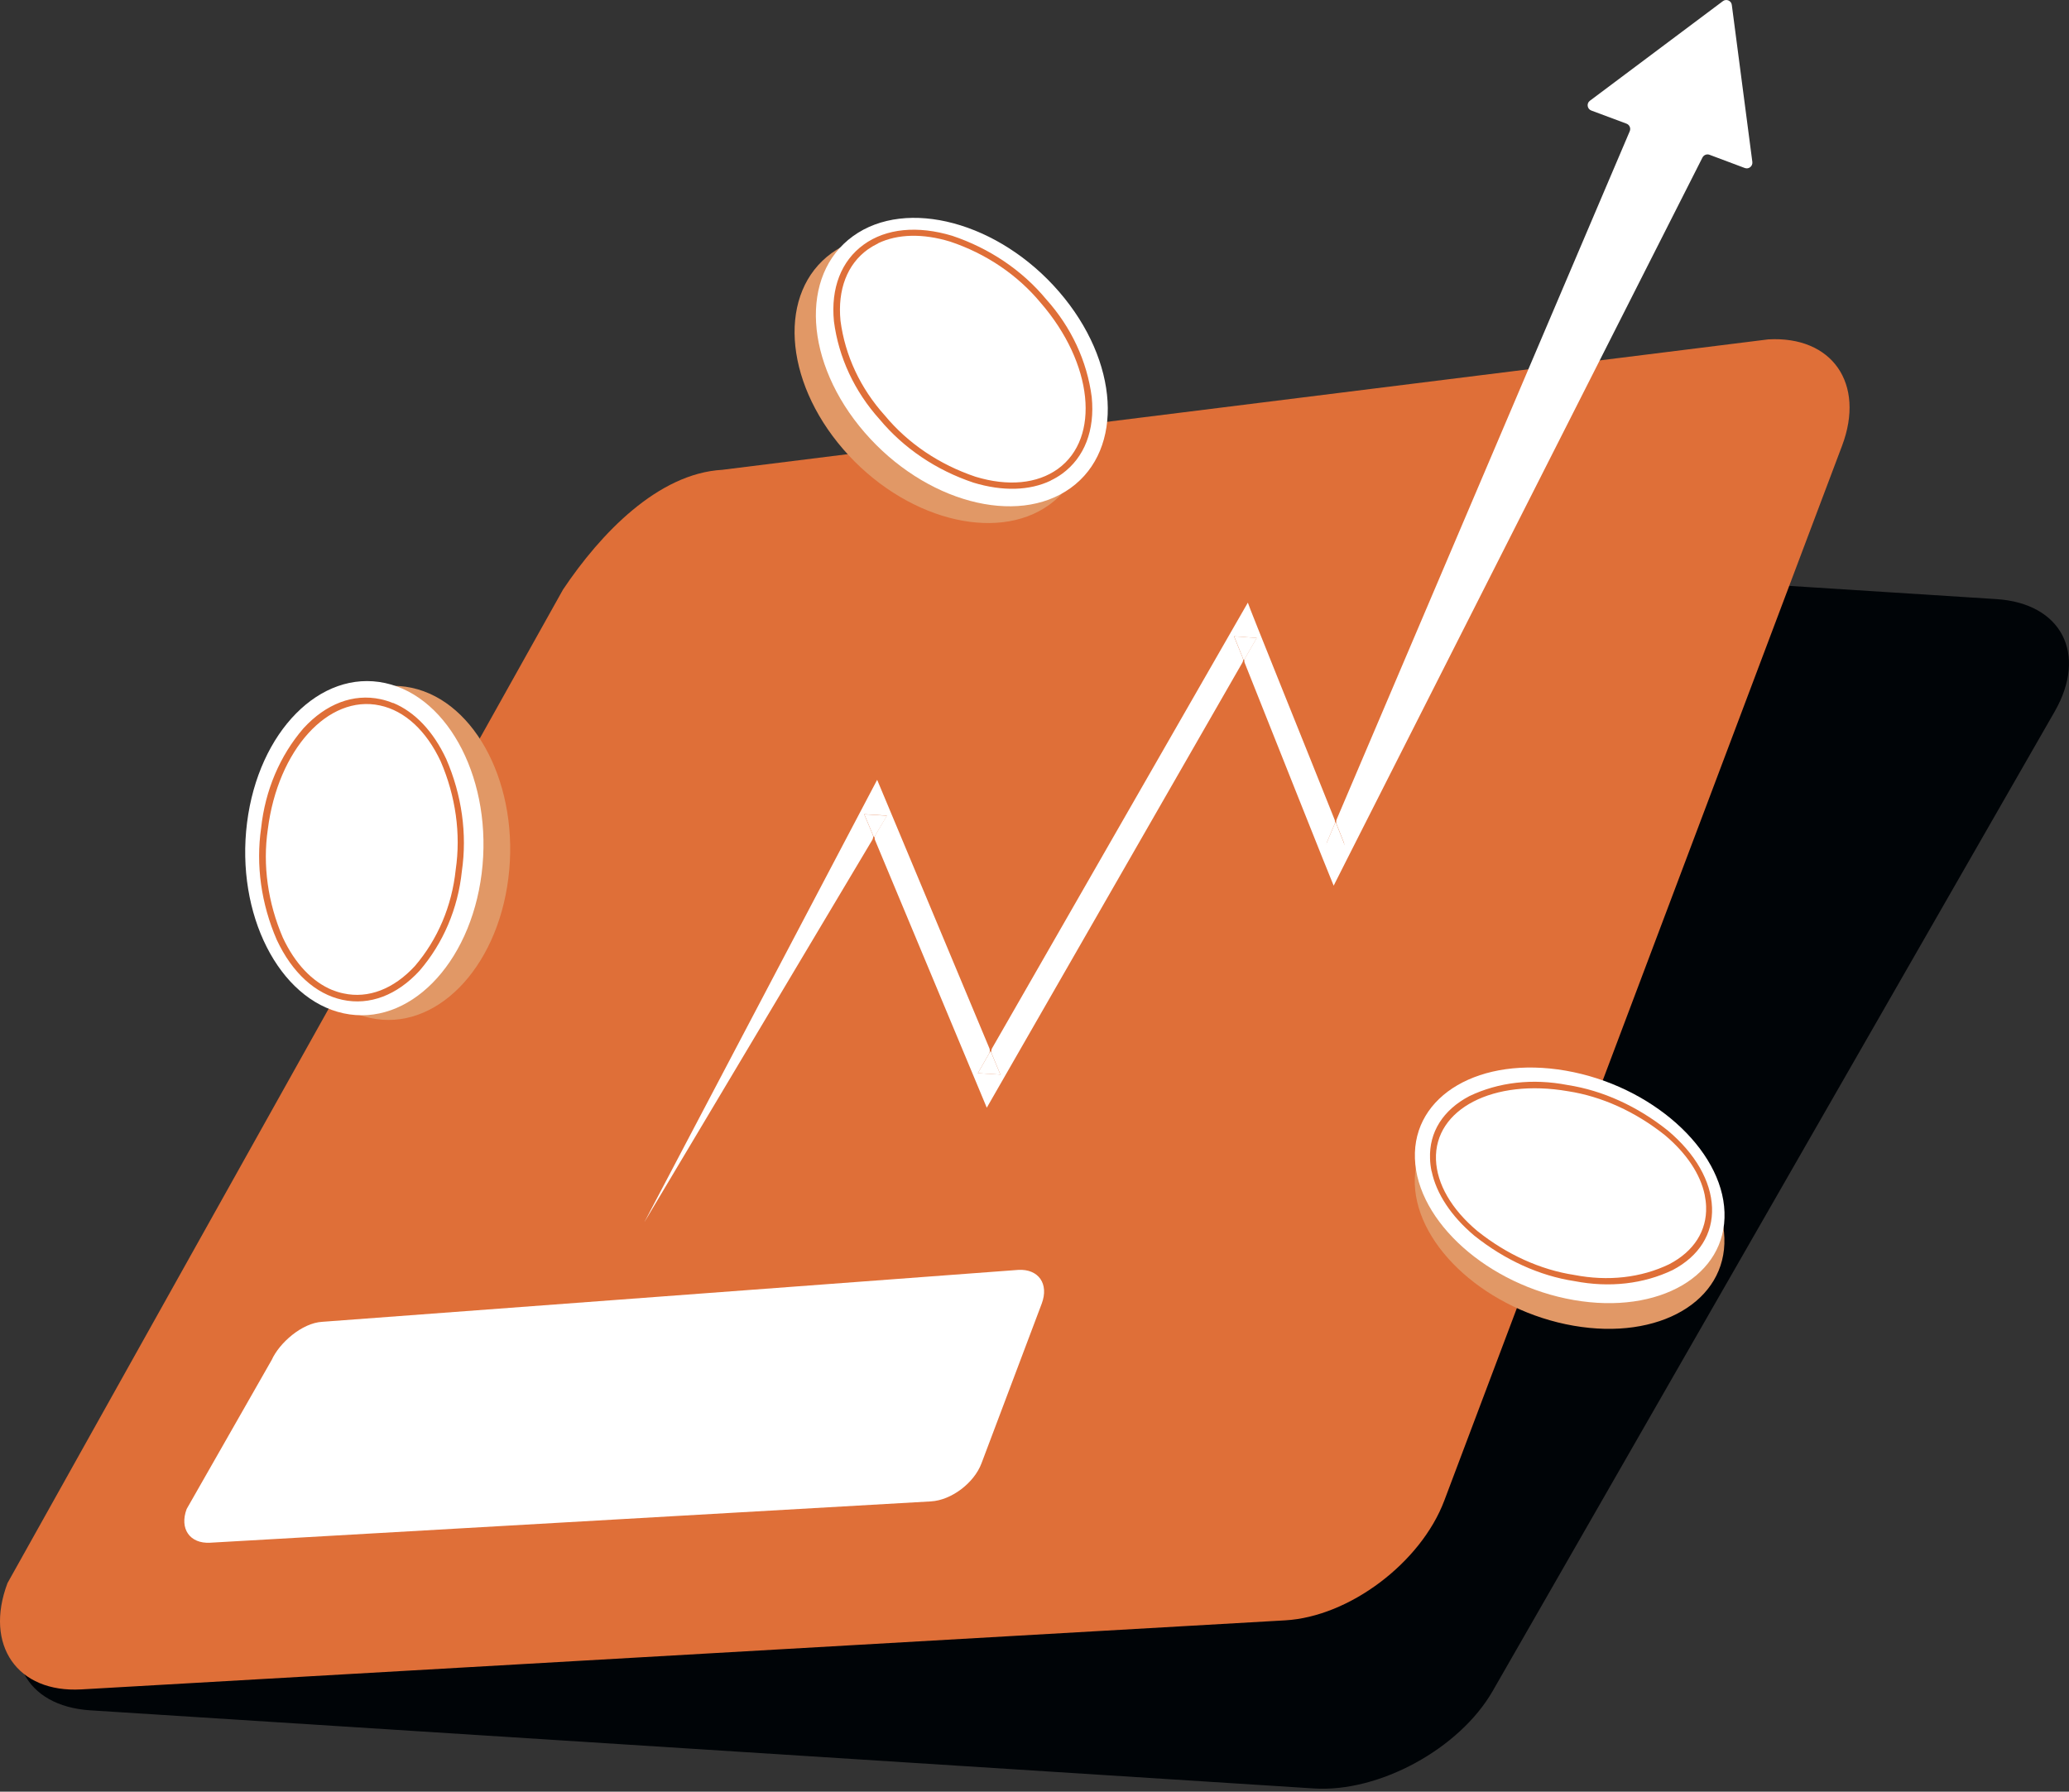
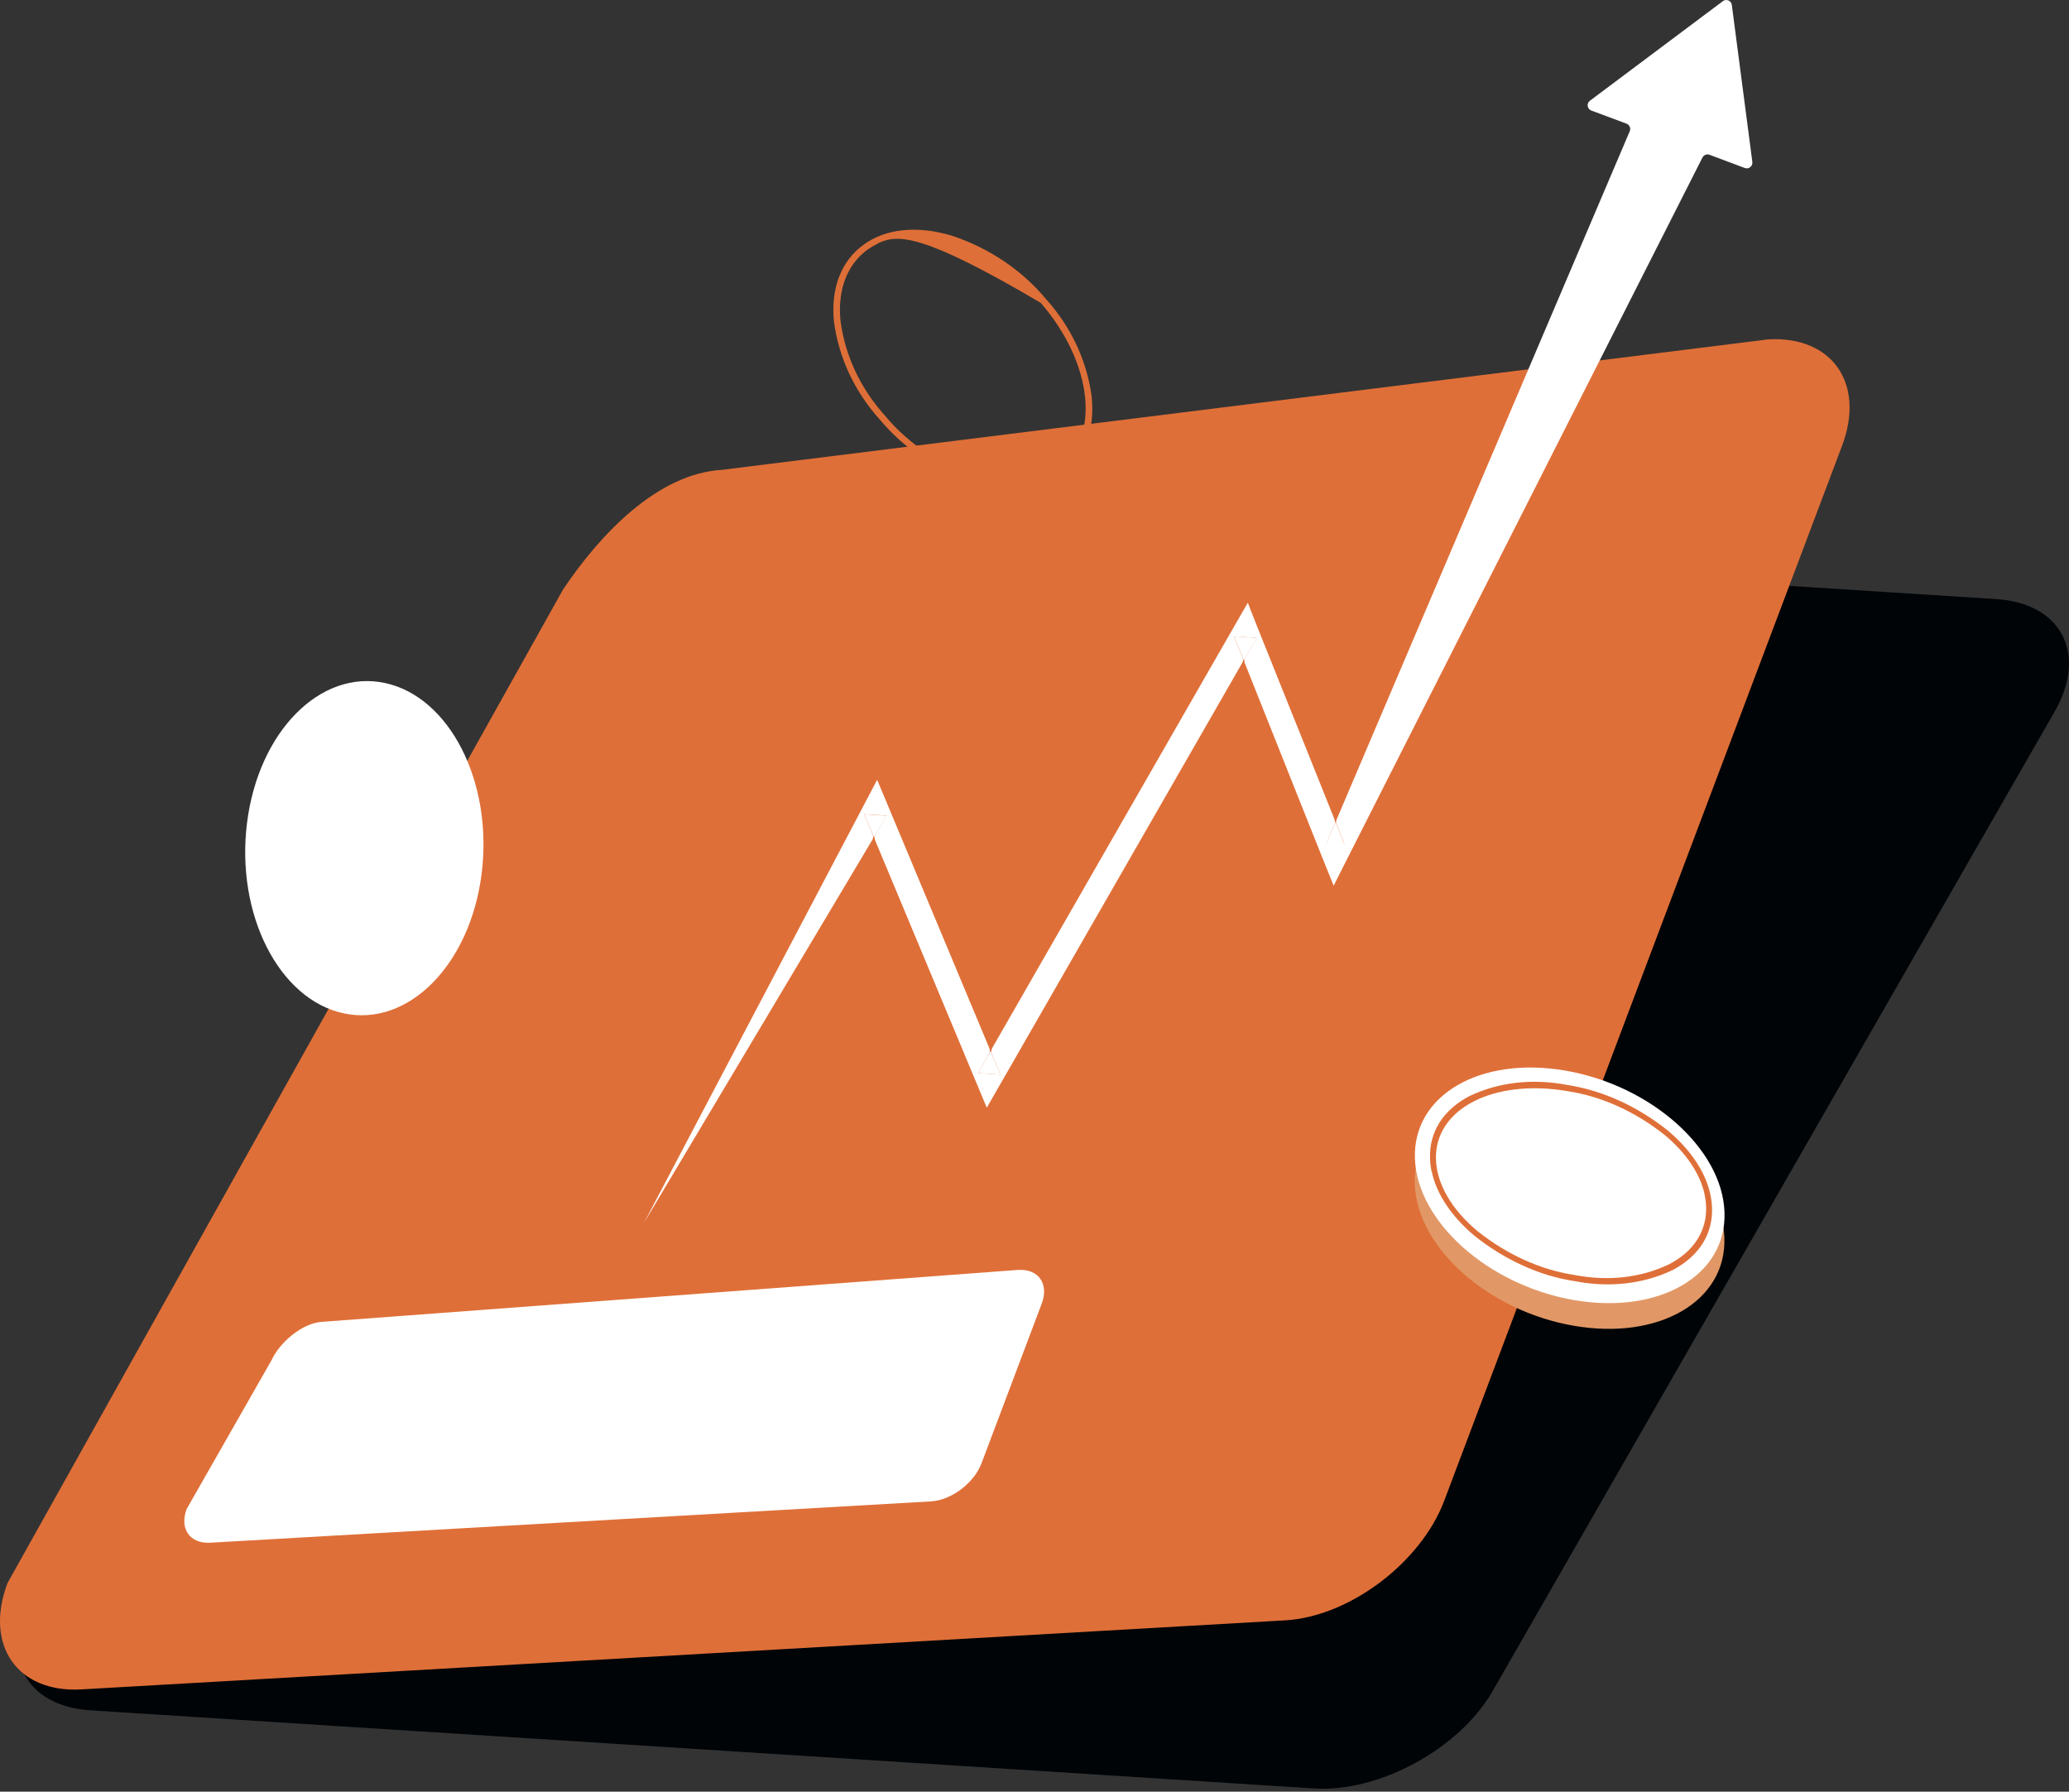
<svg xmlns="http://www.w3.org/2000/svg" width="410" height="355" viewBox="0 0 410 355" fill="none">
  <rect x="0" y="0" width="410" height="355" fill="#333333" stroke="none" />
  <path d="M260.386 354.357L17.893 338.877C4.984 338.053 -0.209 328.016 6.357 316.58L117.717 122.525C124.283 111.09 140.213 102.401 153.122 103.225L395.615 118.705C408.524 119.529 413.717 129.566 407.151 141.002L295.792 335.057C289.225 346.492 273.295 355.181 260.386 354.357Z" fill="#000407" />
  <path d="M254.669 321.049L16.12 334.732C3.436 335.456 -3.155 325.968 1.489 313.659L111.575 116.807C119.015 105.697 130.401 93.812 143.11 93.088L350.398 67.245C363.082 66.521 369.673 76.009 365.029 88.319L286.204 297.329C281.56 309.639 267.378 320.325 254.669 321.049Z" fill="#DF6F38" />
  <path d="M184.507 297.479L41.638 305.669C37.618 305.894 35.521 302.897 36.994 298.977L53.848 269.44C55.371 266.069 59.84 262.124 63.86 261.899L201.786 251.612C205.806 251.387 207.903 254.384 206.43 258.304L194.495 289.939C193.022 293.859 188.502 297.255 184.482 297.479H184.507Z" fill="white" />
-   <path d="M205.655 61.128C217.565 74.91 218.589 92.314 207.952 100.004C197.316 107.694 179.014 102.775 167.104 89.018C155.194 75.26 154.17 57.857 164.807 50.142C175.443 42.452 193.745 47.37 205.655 61.153" fill="#E19866" />
-   <path d="M209.875 57.807C221.785 71.59 222.809 88.993 212.172 96.683C201.535 104.373 183.234 99.454 171.324 85.672C159.414 71.914 158.39 54.486 169.027 46.796C179.663 39.106 197.965 44.025 209.875 57.807Z" fill="white" />
-   <path d="M208.202 95.235C204.007 97.232 198.689 97.382 192.921 95.634C185.531 93.162 179.089 88.818 174.32 83.1C169.326 77.557 166.18 70.816 165.256 63.675C164.607 57.083 166.705 51.69 171.149 48.469C175.593 45.248 181.835 44.649 188.702 46.721C196.067 49.193 202.534 53.538 207.278 59.255C212.272 64.798 215.418 71.54 216.342 78.681C216.991 85.272 214.894 90.666 210.449 93.886C209.75 94.386 209.001 94.835 208.202 95.21M174.02 48.219C173.296 48.569 172.622 48.968 171.973 49.418C167.878 52.364 165.955 57.383 166.555 63.55C167.454 70.441 170.5 76.958 175.344 82.326C179.938 87.869 186.18 92.064 193.321 94.461C199.738 96.408 205.53 95.859 209.625 92.913C218.14 86.77 216.616 71.989 206.23 60.004C201.635 54.461 195.393 50.242 188.277 47.87C182.859 46.222 177.89 46.347 174.02 48.194" fill="#DF6F38" />
-   <path d="M54.248 163.973C56.52 145.896 68.779 133.511 81.613 136.283C94.447 139.054 103.011 155.958 100.739 174.01C98.467 192.087 86.207 204.472 73.373 201.7C60.54 198.929 51.975 182.025 54.248 163.948" fill="#E19866" />
+   <path d="M208.202 95.235C204.007 97.232 198.689 97.382 192.921 95.634C185.531 93.162 179.089 88.818 174.32 83.1C169.326 77.557 166.18 70.816 165.256 63.675C164.607 57.083 166.705 51.69 171.149 48.469C175.593 45.248 181.835 44.649 188.702 46.721C196.067 49.193 202.534 53.538 207.278 59.255C212.272 64.798 215.418 71.54 216.342 78.681C216.991 85.272 214.894 90.666 210.449 93.886C209.75 94.386 209.001 94.835 208.202 95.21M174.02 48.219C173.296 48.569 172.622 48.968 171.973 49.418C167.878 52.364 165.955 57.383 166.555 63.55C167.454 70.441 170.5 76.958 175.344 82.326C179.938 87.869 186.18 92.064 193.321 94.461C199.738 96.408 205.53 95.859 209.625 92.913C218.14 86.77 216.616 71.989 206.23 60.004C182.859 46.222 177.89 46.347 174.02 48.194" fill="#DF6F38" />
  <path d="M48.954 163.024C51.226 144.947 63.485 132.562 76.319 135.334C89.153 138.105 97.717 155.009 95.445 173.086C93.173 191.138 80.913 203.548 68.079 200.776C55.246 198.005 46.681 181.101 48.954 163.024Z" fill="white" />
-   <path d="M77.918 139.279C82.212 141.052 85.883 144.922 88.429 150.39C91.525 157.531 92.599 165.246 91.525 172.612C90.751 180.028 87.83 186.894 83.136 192.337C78.667 197.206 73.249 199.253 67.88 198.105C62.512 196.956 57.893 192.737 54.847 186.22C51.751 179.079 50.677 171.389 51.751 164.023C52.55 156.607 55.446 149.741 60.14 144.298C64.609 139.429 70.028 137.381 75.396 138.53C76.245 138.705 77.069 138.979 77.893 139.304M65.808 196.132C66.557 196.432 67.306 196.682 68.08 196.831C72.999 197.905 78.018 195.957 82.212 191.413C86.732 186.145 89.553 179.503 90.302 172.337C91.351 165.221 90.302 157.756 87.331 150.864C84.484 144.772 80.215 140.827 75.296 139.778C65.034 137.556 55.072 148.567 53.074 164.297C52.025 171.413 53.074 178.854 56.045 185.77C58.442 190.914 61.863 194.509 65.833 196.157" fill="#DF6F38" />
  <path d="M310.248 217.231C293.295 214.284 279.912 222.075 280.361 234.634C280.811 247.193 294.868 259.727 311.821 262.673C328.75 265.619 342.133 257.829 341.709 245.27C341.284 232.736 327.177 220.177 310.248 217.231Z" fill="#E19866" />
  <path d="M310.273 212.137C293.319 209.191 279.936 216.981 280.386 229.54C280.81 242.074 294.917 254.633 311.846 257.58C328.774 260.526 342.182 252.736 341.733 240.177C341.308 227.642 327.201 215.083 310.273 212.137Z" fill="white" />
  <path d="M283.707 232.087C284.631 236.506 287.552 240.951 292.146 244.821C298.188 249.64 305.08 252.786 311.996 253.834C318.937 255.183 325.679 254.409 331.471 251.637C336.69 248.891 339.461 244.496 339.262 239.253C339.062 234.009 335.966 228.591 330.498 223.997C324.455 219.178 317.589 216.057 310.648 214.983C303.706 213.635 296.965 214.409 291.172 217.181C285.954 219.927 283.182 224.322 283.382 229.565C283.407 230.389 283.507 231.238 283.682 232.062M337.813 236.781C337.963 237.53 338.063 238.304 338.088 239.053C338.263 243.872 335.666 247.942 330.772 250.489C325.179 253.185 318.638 253.909 311.946 252.611C305.255 251.587 298.588 248.566 292.745 243.897C287.627 239.602 284.73 234.584 284.556 229.765C284.206 219.727 295.941 213.66 310.698 216.207C317.389 217.231 324.056 220.252 329.898 224.896C334.218 228.516 336.964 232.661 337.813 236.756" fill="#DF6F38" />
  <path d="M343.182 0.979L347.252 32.09C347.352 32.914 346.553 33.588 345.754 33.288L338.762 30.666C338.238 30.467 337.639 30.691 337.364 31.216L266.803 170.49L264.282 175.483C263.782 174.385 251.697 143.998 246.654 131.339C246.529 131.015 246.554 130.69 246.729 130.39L249.026 126.395L244.532 126.071C244.706 126.52 245.33 128.068 246.254 130.34C246.379 130.665 246.354 131.04 246.179 131.314L198.065 215.083L195.543 219.478L193.596 214.809L173.396 166.445C173.272 166.12 173.297 165.746 173.471 165.446L175.743 161.601L171.249 161.326L172.947 165.396C173.072 165.721 173.047 166.095 172.872 166.395L127.679 242.174L171.374 159.154L173.821 154.51L175.868 159.404L196.068 207.718C196.193 208.042 196.168 208.392 196.018 208.716L193.771 212.636L198.24 212.911L196.517 208.741C196.392 208.417 196.417 208.067 196.567 207.743L244.706 123.874L247.278 119.404C247.353 119.904 259.263 149.316 264.481 162.425C264.581 162.7 264.581 162.999 264.481 163.249L262.958 166.869C262.659 167.593 263.158 168.392 263.957 168.417H265.23C266.029 168.467 266.604 167.693 266.304 166.944C265.954 166.045 265.455 164.797 264.856 163.274C264.756 162.999 264.756 162.675 264.856 162.4L322.957 25.997C323.207 25.398 322.907 24.724 322.308 24.499L315.342 21.902C314.518 21.603 314.343 20.479 315.067 19.955L341.409 0.23C342.083 -0.294 343.082 0.13 343.182 0.979Z" fill="white" />
  <path d="M171.274 161.351L175.768 161.626L173.197 165.945L171.274 161.351Z" fill="white" />
  <path d="M196.292 208.242L198.239 212.911L193.77 212.637L196.292 208.242Z" fill="white" />
  <path d="M244.557 126.071L249.051 126.395L246.479 130.865C245.456 128.293 244.756 126.545 244.557 126.071Z" fill="white" />
  <path d="M266.878 168.517L262.309 168.392L264.656 162.849C265.904 165.97 266.728 168.068 266.878 168.517Z" fill="white" />
</svg>